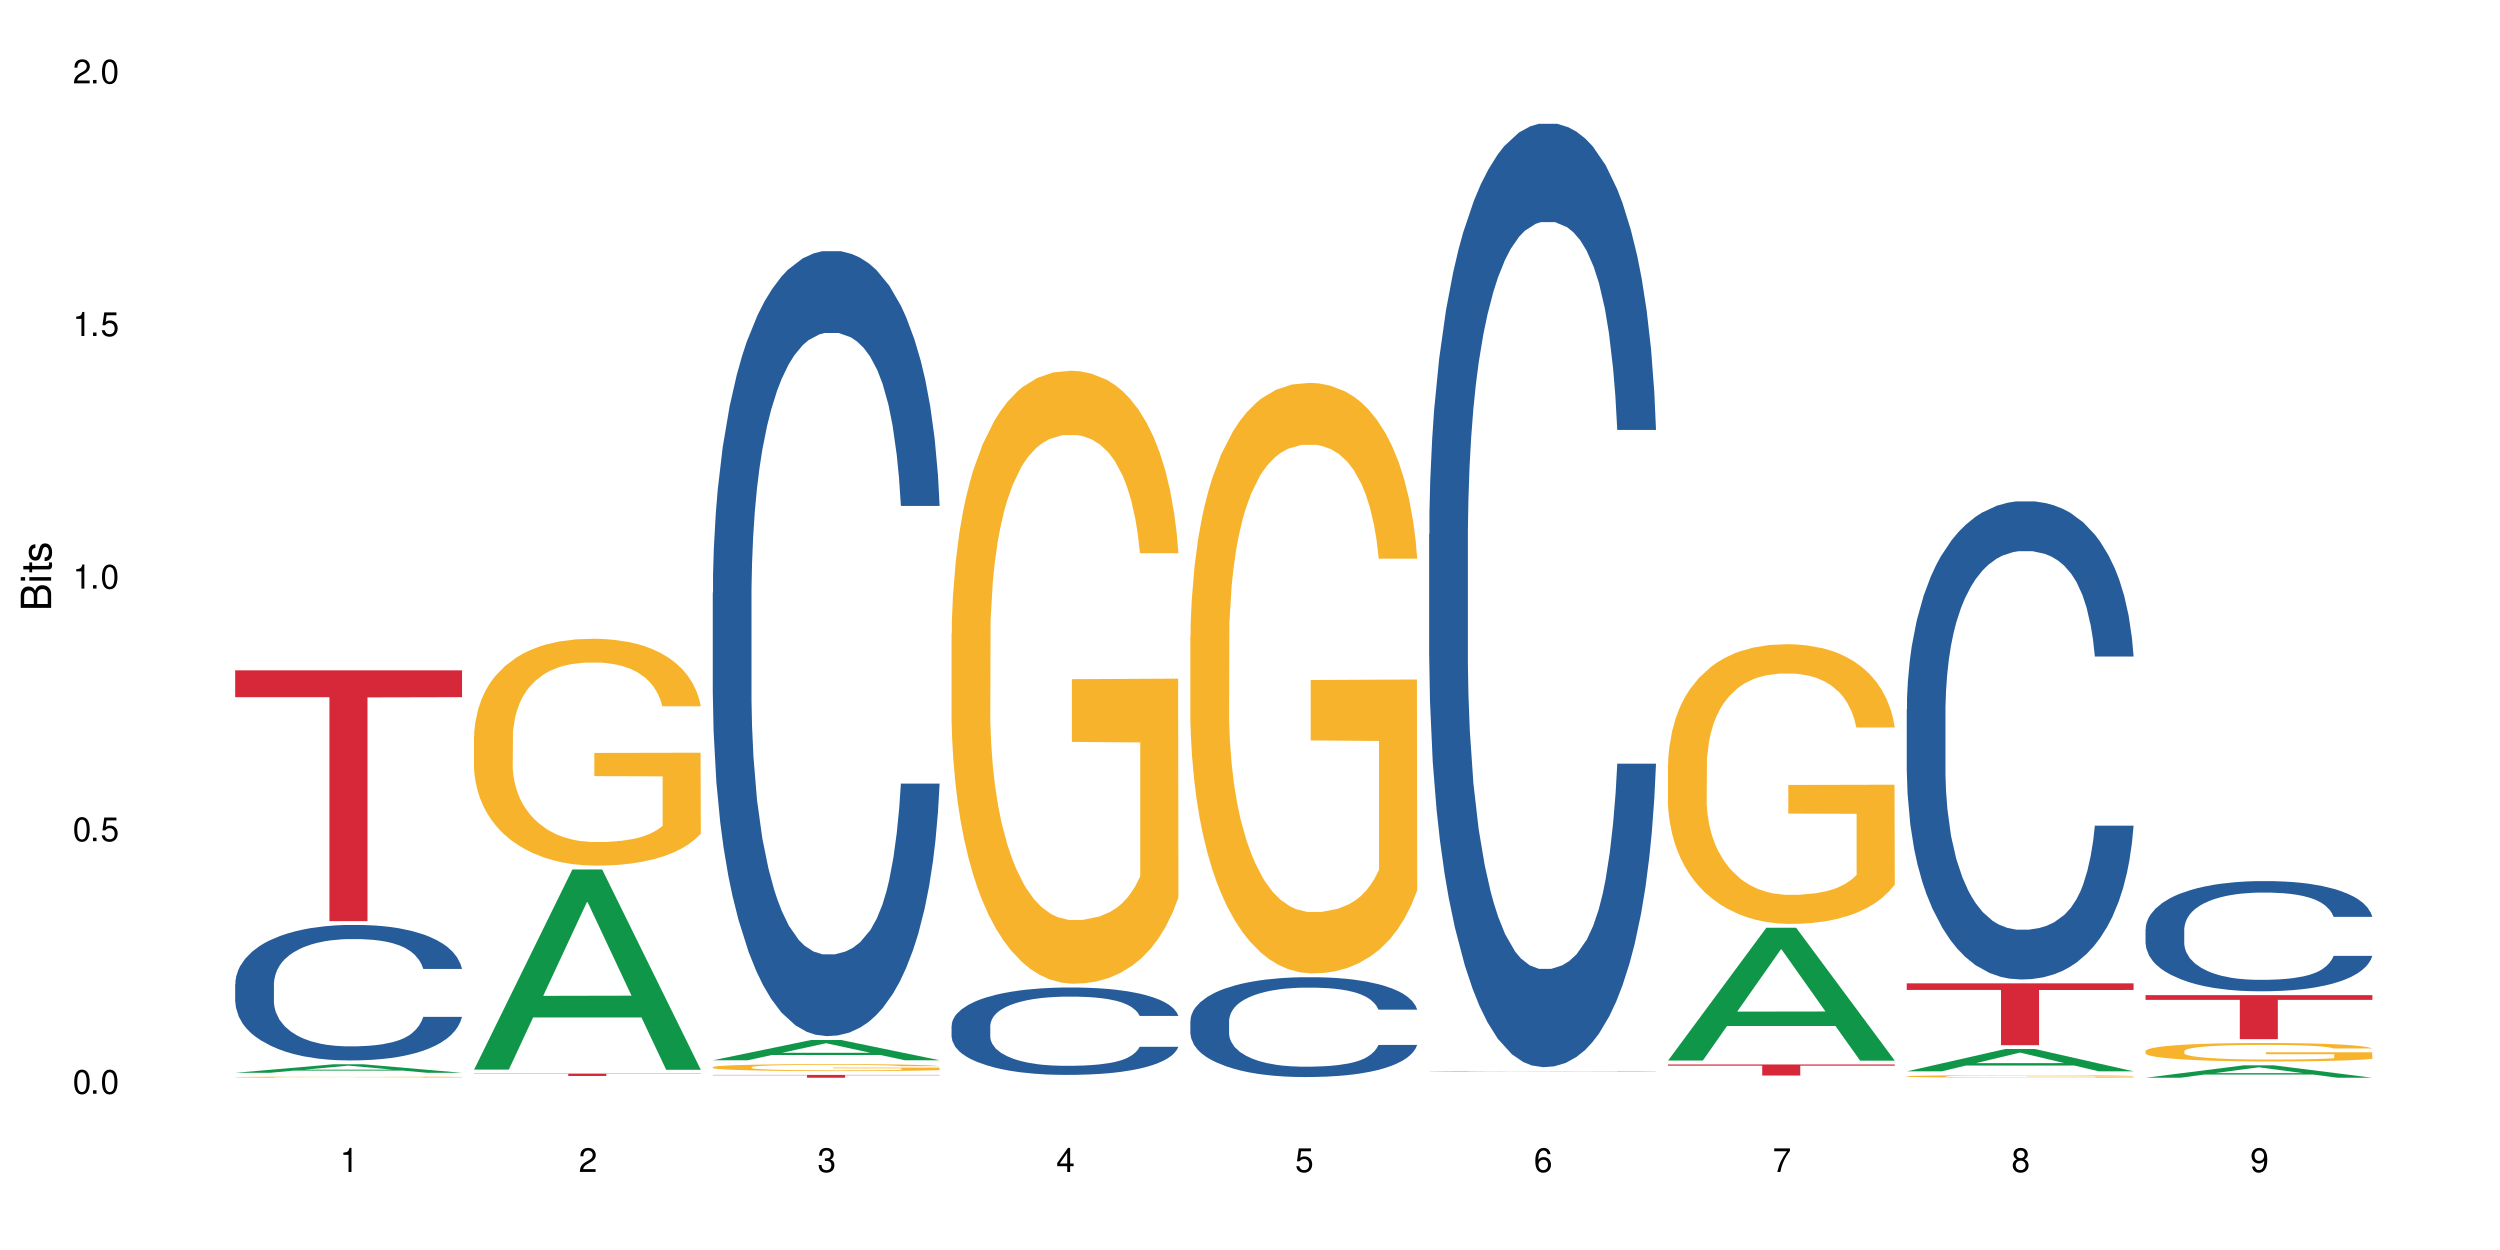
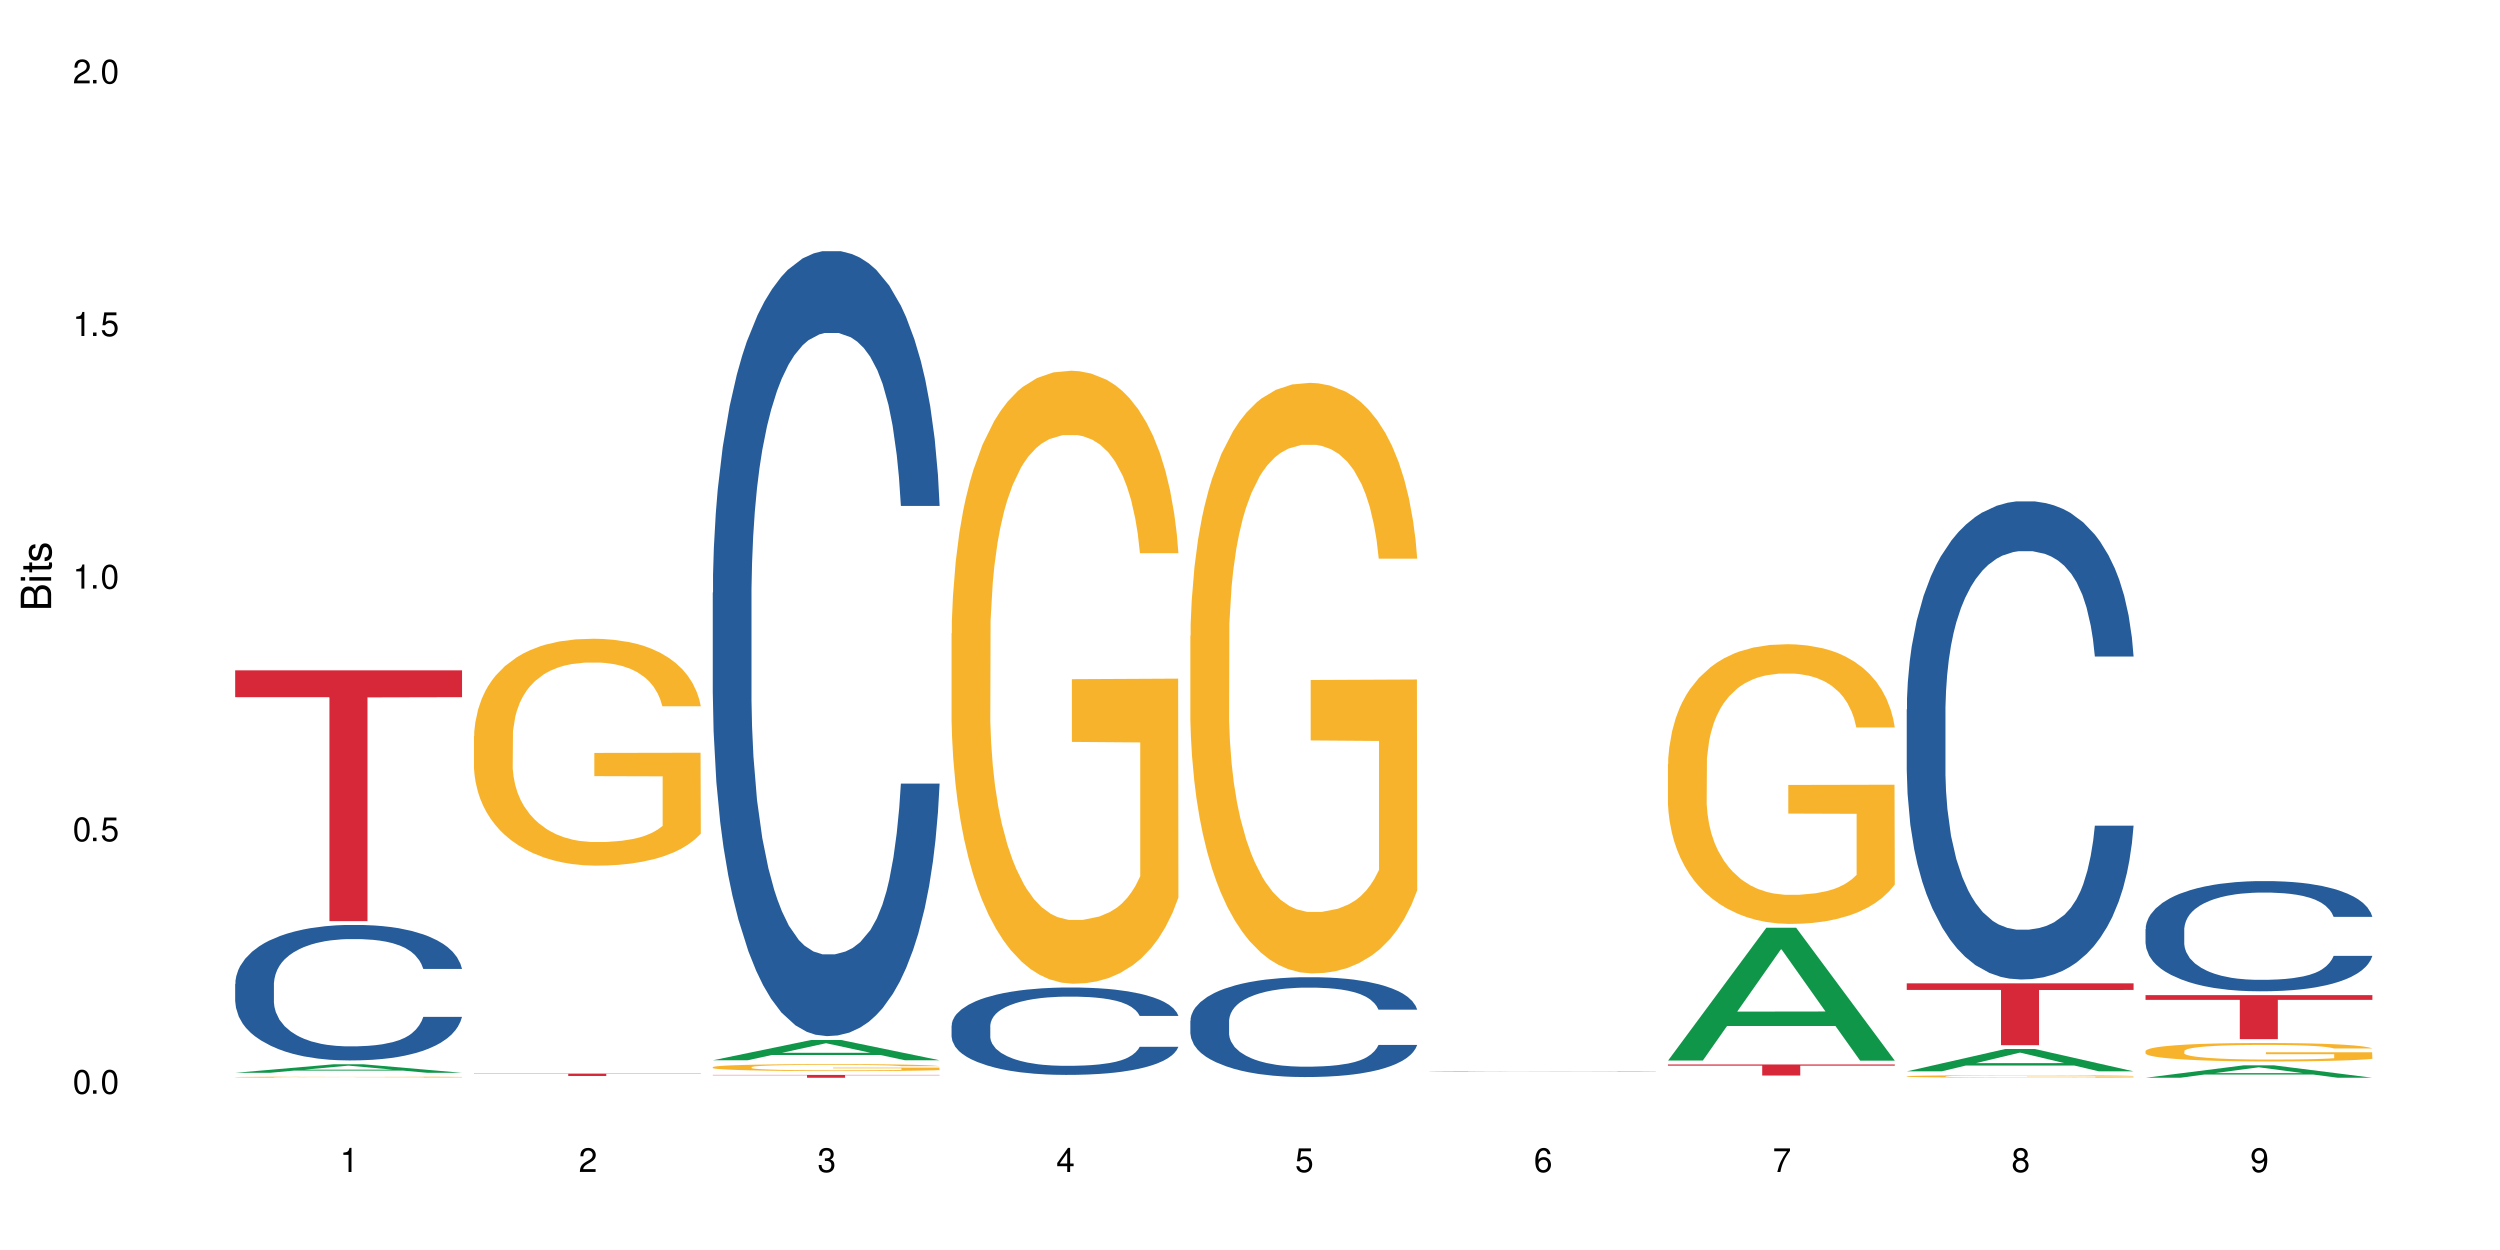
<svg xmlns="http://www.w3.org/2000/svg" xmlns:xlink="http://www.w3.org/1999/xlink" width="720" height="360" viewBox="0 0 720 360">
  <defs>
    <g>
      <g id="glyph-0-0">
</g>
      <g id="glyph-0-1">
        <path d="M 2.641 -6.938 C 2 -6.938 1.422 -6.656 1.078 -6.172 C 0.641 -5.562 0.406 -4.641 0.406 -3.359 C 0.406 -1.016 1.188 0.219 2.641 0.219 C 4.078 0.219 4.859 -1.016 4.859 -3.297 C 4.859 -4.641 4.656 -5.547 4.203 -6.172 C 3.844 -6.656 3.281 -6.938 2.641 -6.938 Z M 2.641 -6.188 C 3.547 -6.188 4 -5.25 4 -3.375 C 4 -1.406 3.562 -0.484 2.625 -0.484 C 1.734 -0.484 1.281 -1.438 1.281 -3.344 C 1.281 -5.25 1.734 -6.188 2.641 -6.188 Z M 2.641 -6.188 " />
      </g>
      <g id="glyph-0-2">
        <path d="M 1.828 -1 L 0.828 -1 L 0.828 0 L 1.828 0 Z M 1.828 -1 " />
      </g>
      <g id="glyph-0-3">
        <path d="M 4.562 -6.797 L 1.062 -6.797 L 0.547 -3.094 L 1.328 -3.094 C 1.719 -3.562 2.047 -3.734 2.578 -3.734 C 3.484 -3.734 4.062 -3.109 4.062 -2.094 C 4.062 -1.125 3.484 -0.531 2.578 -0.531 C 1.828 -0.531 1.375 -0.906 1.188 -1.672 L 0.328 -1.672 C 0.453 -1.109 0.547 -0.844 0.75 -0.594 C 1.125 -0.078 1.828 0.219 2.594 0.219 C 3.969 0.219 4.922 -0.781 4.922 -2.219 C 4.922 -3.562 4.031 -4.484 2.719 -4.484 C 2.25 -4.484 1.859 -4.359 1.469 -4.062 L 1.734 -5.969 L 4.562 -5.969 Z M 4.562 -6.797 " />
      </g>
      <g id="glyph-0-4">
        <path d="M 2.484 -4.938 L 2.484 0 L 3.328 0 L 3.328 -6.938 L 2.766 -6.938 C 2.469 -5.875 2.281 -5.734 0.984 -5.562 L 0.984 -4.938 Z M 2.484 -4.938 " />
      </g>
      <g id="glyph-0-5">
        <path d="M 4.859 -0.828 L 1.281 -0.828 C 1.359 -1.406 1.672 -1.781 2.5 -2.281 L 3.469 -2.828 C 4.406 -3.344 4.906 -4.062 4.906 -4.906 C 4.906 -5.484 4.672 -6.031 4.266 -6.406 C 3.859 -6.766 3.375 -6.938 2.719 -6.938 C 1.859 -6.938 1.219 -6.625 0.844 -6.031 C 0.609 -5.672 0.5 -5.234 0.484 -4.531 L 1.328 -4.531 C 1.359 -5.016 1.406 -5.281 1.531 -5.516 C 1.75 -5.938 2.188 -6.203 2.703 -6.203 C 3.469 -6.203 4.031 -5.641 4.031 -4.891 C 4.031 -4.344 3.719 -3.859 3.125 -3.516 L 2.234 -3 C 0.812 -2.172 0.406 -1.531 0.328 -0.016 L 4.859 -0.016 Z M 4.859 -0.828 " />
      </g>
      <g id="glyph-0-6">
        <path d="M 2.125 -3.188 L 2.578 -3.188 C 3.5 -3.188 3.984 -2.766 3.984 -1.922 C 3.984 -1.062 3.469 -0.531 2.594 -0.531 C 1.656 -0.531 1.203 -1 1.156 -2.016 L 0.312 -2.016 C 0.344 -1.453 0.438 -1.094 0.609 -0.781 C 0.953 -0.109 1.625 0.219 2.547 0.219 C 3.953 0.219 4.859 -0.625 4.859 -1.938 C 4.859 -2.828 4.516 -3.297 3.703 -3.594 C 4.344 -3.844 4.656 -4.328 4.656 -5.031 C 4.656 -6.219 3.875 -6.938 2.578 -6.938 C 1.203 -6.938 0.484 -6.172 0.453 -4.703 L 1.297 -4.703 C 1.312 -5.125 1.344 -5.359 1.453 -5.578 C 1.641 -5.969 2.062 -6.203 2.594 -6.203 C 3.344 -6.203 3.797 -5.75 3.797 -5 C 3.797 -4.516 3.609 -4.219 3.25 -4.047 C 3.016 -3.953 2.703 -3.922 2.125 -3.906 Z M 2.125 -3.188 " />
      </g>
      <g id="glyph-0-7">
        <path d="M 3.141 -1.672 L 3.141 0 L 3.984 0 L 3.984 -1.672 L 4.984 -1.672 L 4.984 -2.438 L 3.984 -2.438 L 3.984 -6.938 L 3.359 -6.938 L 0.266 -2.578 L 0.266 -1.672 Z M 3.141 -2.438 L 1 -2.438 L 3.141 -5.5 Z M 3.141 -2.438 " />
      </g>
      <g id="glyph-0-8">
        <path d="M 4.781 -5.125 C 4.609 -6.266 3.891 -6.938 2.844 -6.938 C 2.094 -6.938 1.422 -6.578 1.031 -5.953 C 0.594 -5.266 0.406 -4.422 0.406 -3.172 C 0.406 -2 0.578 -1.25 0.984 -0.641 C 1.359 -0.078 1.953 0.219 2.703 0.219 C 3.984 0.219 4.922 -0.75 4.922 -2.094 C 4.922 -3.375 4.062 -4.281 2.844 -4.281 C 2.172 -4.281 1.641 -4.031 1.281 -3.516 C 1.281 -5.234 1.828 -6.188 2.797 -6.188 C 3.391 -6.188 3.797 -5.797 3.938 -5.125 Z M 2.734 -3.531 C 3.547 -3.531 4.062 -2.953 4.062 -2.031 C 4.062 -1.156 3.484 -0.531 2.703 -0.531 C 1.922 -0.531 1.328 -1.188 1.328 -2.078 C 1.328 -2.938 1.906 -3.531 2.734 -3.531 Z M 2.734 -3.531 " />
      </g>
      <g id="glyph-0-9">
        <path d="M 4.984 -6.797 L 0.438 -6.797 L 0.438 -5.969 L 4.109 -5.969 C 2.5 -3.656 1.828 -2.234 1.328 0 L 2.219 0 C 2.594 -2.172 3.453 -4.047 4.984 -6.094 Z M 4.984 -6.797 " />
      </g>
      <g id="glyph-0-10">
        <path d="M 3.75 -3.656 C 4.469 -4.094 4.688 -4.438 4.688 -5.078 C 4.688 -6.172 3.844 -6.938 2.641 -6.938 C 1.438 -6.938 0.594 -6.172 0.594 -5.094 C 0.594 -4.438 0.812 -4.094 1.516 -3.656 C 0.734 -3.266 0.359 -2.703 0.359 -1.922 C 0.359 -0.656 1.281 0.219 2.641 0.219 C 3.984 0.219 4.922 -0.656 4.922 -1.922 C 4.922 -2.703 4.531 -3.266 3.75 -3.656 Z M 2.641 -6.188 C 3.359 -6.188 3.812 -5.75 3.812 -5.062 C 3.812 -4.406 3.344 -3.984 2.641 -3.984 C 1.922 -3.984 1.453 -4.406 1.453 -5.078 C 1.453 -5.75 1.922 -6.188 2.641 -6.188 Z M 2.641 -3.266 C 3.484 -3.266 4.062 -2.719 4.062 -1.906 C 4.062 -1.078 3.484 -0.531 2.625 -0.531 C 1.797 -0.531 1.219 -1.094 1.219 -1.906 C 1.219 -2.719 1.781 -3.266 2.641 -3.266 Z M 2.641 -3.266 " />
      </g>
      <g id="glyph-0-11">
        <path d="M 0.516 -1.578 C 0.672 -0.453 1.406 0.219 2.438 0.219 C 3.188 0.219 3.859 -0.141 4.266 -0.766 C 4.688 -1.453 4.891 -2.297 4.891 -3.547 C 4.891 -4.719 4.703 -5.453 4.312 -6.078 C 3.938 -6.641 3.344 -6.938 2.594 -6.938 C 1.297 -6.938 0.359 -5.969 0.359 -4.625 C 0.359 -3.344 1.234 -2.453 2.453 -2.453 C 3.094 -2.453 3.578 -2.672 4.016 -3.203 C 4 -1.484 3.469 -0.531 2.5 -0.531 C 1.906 -0.531 1.484 -0.906 1.359 -1.578 Z M 2.578 -6.203 C 3.375 -6.203 3.969 -5.531 3.969 -4.641 C 3.969 -3.797 3.391 -3.188 2.547 -3.188 C 1.734 -3.188 1.234 -3.766 1.234 -4.688 C 1.234 -5.562 1.797 -6.203 2.578 -6.203 Z M 2.578 -6.203 " />
      </g>
      <g id="glyph-1-0">
</g>
      <g id="glyph-1-1">
        <path d="M 0 -0.953 L 0 -4.891 C 0 -5.719 -0.234 -6.344 -0.734 -6.797 C -1.188 -7.234 -1.812 -7.469 -2.5 -7.469 C -3.547 -7.469 -4.188 -7 -4.625 -5.875 C -4.984 -6.688 -5.625 -7.094 -6.531 -7.094 C -7.172 -7.094 -7.734 -6.859 -8.141 -6.391 C -8.562 -5.922 -8.75 -5.344 -8.75 -4.5 L -8.75 -0.953 Z M -4.984 -2.062 L -7.766 -2.062 L -7.766 -4.219 C -7.766 -4.844 -7.688 -5.203 -7.453 -5.5 C -7.219 -5.812 -6.859 -5.969 -6.375 -5.969 C -5.891 -5.969 -5.531 -5.812 -5.297 -5.5 C -5.062 -5.203 -4.984 -4.844 -4.984 -4.219 Z M -0.984 -2.062 L -4 -2.062 L -4 -4.781 C -4 -5.766 -3.438 -6.359 -2.484 -6.359 C -1.547 -6.359 -0.984 -5.766 -0.984 -4.781 Z M -0.984 -2.062 " />
      </g>
      <g id="glyph-1-2">
        <path d="M -6.281 -1.797 L -6.281 -0.797 L 0 -0.797 L 0 -1.797 Z M -8.75 -1.797 L -8.75 -0.797 L -7.484 -0.797 L -7.484 -1.797 Z M -8.75 -1.797 " />
      </g>
      <g id="glyph-1-3">
        <path d="M -6.281 -3.047 L -6.281 -2.016 L -8.016 -2.016 L -8.016 -1.016 L -6.281 -1.016 L -6.281 -0.172 L -5.469 -0.172 L -5.469 -1.016 L -0.719 -1.016 C -0.078 -1.016 0.281 -1.453 0.281 -2.234 C 0.281 -2.5 0.25 -2.719 0.188 -3.047 L -0.641 -3.047 C -0.609 -2.906 -0.594 -2.766 -0.594 -2.562 C -0.594 -2.141 -0.719 -2.016 -1.156 -2.016 L -5.469 -2.016 L -5.469 -3.047 Z M -6.281 -3.047 " />
      </g>
      <g id="glyph-1-4">
        <path d="M -4.531 -5.25 C -5.766 -5.25 -6.469 -4.422 -6.469 -2.969 C -6.469 -1.516 -5.719 -0.562 -4.547 -0.562 C -3.562 -0.562 -3.094 -1.062 -2.734 -2.562 L -2.516 -3.484 C -2.344 -4.188 -2.094 -4.469 -1.641 -4.469 C -1.047 -4.469 -0.641 -3.875 -0.641 -3 C -0.641 -2.453 -0.797 -2 -1.062 -1.75 C -1.25 -1.594 -1.422 -1.531 -1.875 -1.469 L -1.875 -0.406 C -0.422 -0.453 0.281 -1.266 0.281 -2.922 C 0.281 -4.5 -0.5 -5.516 -1.719 -5.516 C -2.656 -5.516 -3.172 -4.984 -3.469 -3.734 L -3.703 -2.766 C -3.891 -1.953 -4.156 -1.609 -4.594 -1.609 C -5.188 -1.609 -5.547 -2.125 -5.547 -2.938 C -5.547 -3.75 -5.203 -4.172 -4.531 -4.203 Z M -4.531 -5.25 " />
      </g>
    </g>
  </defs>
-   <rect x="-72" y="-36" width="864" height="432" fill="rgb(100%, 100%, 100%)" fill-opacity="1" />
  <path fill-rule="nonzero" fill="rgb(6.275%, 58.824%, 28.235%)" fill-opacity="1" d="M 67.73 308.965 L 67.801 308.965 L 96.07 306.512 L 104.656 306.512 L 133.066 308.969 L 123.082 308.969 L 115.965 308.328 L 84.762 308.328 L 77.781 308.965 L 67.73 308.965 L 87.766 308.062 L 113.102 308.059 L 100.469 306.914 L 100.328 306.91 L 100.188 306.918 L 87.695 308.059 L 87.766 308.062 Z M 67.73 308.965 " />
  <path fill-rule="nonzero" fill="rgb(14.51%, 36.078%, 60%)" fill-opacity="1" d="M 67.73 283.371 L 67.812 283.336 L 67.812 282.48 L 68.051 281.125 L 68.605 279.414 L 69.164 278.234 L 70.598 276.133 L 72.59 274.098 L 74.664 272.531 L 76.176 271.602 L 77.531 270.891 L 80.637 269.57 L 82.629 268.895 L 84.781 268.285 L 87.41 267.68 L 89.324 267.324 L 93.625 266.754 L 96.812 266.504 L 99.281 266.398 L 104.621 266.398 L 107.809 266.539 L 110.117 266.719 L 112.668 267.004 L 114.82 267.324 L 118.562 268.109 L 121.91 269.105 L 123.426 269.676 L 125.816 270.781 L 127.648 271.852 L 128.922 272.781 L 130.355 274.098 L 131.629 275.703 L 132.586 277.523 L 133.066 279.055 L 121.91 279.055 L 121.352 277.629 L 120.715 276.523 L 119.52 275.062 L 118.324 274.027 L 116.652 272.992 L 115.137 272.316 L 113.066 271.637 L 111.234 271.211 L 109.32 270.891 L 107.488 270.676 L 103.984 270.461 L 99.922 270.461 L 98.406 270.531 L 95.297 270.82 L 93.625 271.066 L 91.234 271.566 L 89.562 272.031 L 87.57 272.742 L 86.215 273.352 L 84.543 274.277 L 83.348 275.098 L 81.992 276.273 L 81.195 277.164 L 80.48 278.164 L 79.84 279.34 L 79.363 280.59 L 79.043 281.91 L 78.887 283.191 L 78.887 288.719 L 79.043 290.004 L 79.441 291.5 L 80.48 293.676 L 81.992 295.566 L 83.746 297.062 L 85.418 298.133 L 86.375 298.633 L 87.648 299.203 L 89.641 299.918 L 92.512 300.629 L 94.184 300.914 L 96.734 301.199 L 99.363 301.344 L 102.867 301.344 L 105.977 301.199 L 108.047 301.023 L 110.199 300.738 L 113.145 300.129 L 114.98 299.559 L 116.57 298.883 L 117.766 298.203 L 118.562 297.633 L 119.758 296.527 L 120.715 295.316 L 121.434 294.07 L 121.91 292.855 L 133.066 292.855 L 132.586 294.281 L 131.871 295.672 L 131.152 296.707 L 130.039 297.957 L 128.762 299.062 L 126.93 300.309 L 125.418 301.129 L 123.426 302.02 L 121.59 302.699 L 119.602 303.305 L 116.652 304.016 L 114.738 304.375 L 112.668 304.695 L 110.199 304.98 L 107.09 305.23 L 103.746 305.371 L 100.637 305.41 L 97.289 305.336 L 94.82 305.195 L 91.555 304.875 L 87.492 304.23 L 84.543 303.555 L 82.23 302.875 L 80.238 302.164 L 78.008 301.199 L 75.141 299.633 L 73.387 298.418 L 72.191 297.422 L 70.84 296.031 L 69.883 294.781 L 68.766 292.785 L 67.969 290.254 L 67.73 288.293 Z M 67.73 283.371 " />
  <path fill-rule="nonzero" fill="rgb(96.863%, 70.196%, 16.863%)" fill-opacity="1" d="M 67.73 310.211 L 67.812 310.211 L 67.812 310.203 L 68.129 310.191 L 68.926 310.172 L 69.961 310.156 L 71.078 310.145 L 71.793 310.141 L 72.988 310.129 L 74.023 310.125 L 76.656 310.109 L 80 310.098 L 81.832 310.094 L 83.906 310.09 L 86.852 310.082 L 88.207 310.082 L 92.352 310.074 L 97.051 310.074 L 102.23 310.07 L 104.621 310.074 L 107.887 310.074 L 112.348 310.078 L 114.898 310.078 L 116.891 310.082 L 118.961 310.086 L 121.512 310.094 L 123.902 310.098 L 125.816 310.105 L 127.727 310.113 L 129.32 310.125 L 130.676 310.137 L 131.871 310.148 L 132.586 310.156 L 133.066 310.168 L 121.988 310.168 L 121.352 310.156 L 120.637 310.148 L 118.246 310.133 L 117.051 310.129 L 114.82 310.121 L 112.906 310.113 L 110.516 310.109 L 108.207 310.109 L 105.578 310.105 L 99.762 310.105 L 95.938 310.109 L 93.707 310.109 L 92.113 310.113 L 89.879 310.117 L 88.527 310.121 L 87.73 310.121 L 83.746 310.141 L 82.871 310.145 L 81.754 310.156 L 80.957 310.164 L 80.082 310.176 L 79.602 310.184 L 78.965 310.203 L 78.887 310.254 L 79.125 310.266 L 79.602 310.277 L 80.238 310.289 L 81.195 310.301 L 82.152 310.309 L 83.824 310.32 L 85.258 310.328 L 86.375 310.332 L 88.527 310.34 L 89.402 310.344 L 91.473 310.348 L 93.625 310.352 L 96.254 310.355 L 98.246 310.359 L 110.277 310.359 L 113.305 310.355 L 115.379 310.352 L 116.73 310.352 L 118.406 310.348 L 119.602 310.344 L 120.715 310.34 L 122.07 310.336 L 122.07 310.266 L 102.391 310.266 L 102.391 310.234 L 132.984 310.234 L 133.066 310.348 L 131.391 310.355 L 129.32 310.363 L 127.328 310.371 L 125.258 310.375 L 122.309 310.379 L 119.918 310.383 L 116.254 310.387 L 112.906 310.391 L 109.402 310.391 L 106.293 310.395 L 102.629 310.395 L 99.363 310.391 L 95.855 310.391 L 93.066 310.387 L 90.52 310.387 L 87.969 310.383 L 84.781 310.375 L 82.711 310.371 L 78.406 310.355 L 76.496 310.348 L 75.219 310.344 L 73.945 310.336 L 72.59 310.328 L 71.316 310.316 L 70.359 310.309 L 69.484 310.297 L 68.848 310.289 L 68.211 310.273 L 67.891 310.266 L 67.73 310.254 Z M 67.73 310.211 " />
  <path fill-rule="nonzero" fill="rgb(83.922%, 15.686%, 22.353%)" fill-opacity="1" d="M 67.73 193.051 L 133.066 193.051 L 133.066 200.785 L 105.836 200.852 L 105.836 265.293 L 94.879 265.293 L 94.879 200.918 L 94.723 200.785 L 67.73 200.785 Z M 67.73 193.051 " />
-   <path fill-rule="nonzero" fill="rgb(6.275%, 58.824%, 28.235%)" fill-opacity="1" d="M 136.504 308.039 L 136.574 307.984 L 164.844 250.41 L 173.43 250.41 L 201.836 308.094 L 191.855 308.094 L 184.738 293.035 L 153.535 293.035 L 146.555 308.039 L 136.504 308.039 L 156.535 286.809 L 181.875 286.754 L 169.242 259.836 L 169.102 259.781 L 168.961 259.941 L 156.469 286.754 L 156.535 286.809 Z M 136.504 308.039 " />
  <path fill-rule="nonzero" fill="rgb(96.863%, 70.196%, 16.863%)" fill-opacity="1" d="M 136.504 211.949 L 136.582 211.887 L 136.582 210.695 L 136.902 208.008 L 137.699 204.309 L 138.734 201.266 L 139.852 198.879 L 140.566 197.625 L 141.762 195.836 L 142.797 194.52 L 145.426 191.836 L 148.773 189.328 L 150.605 188.254 L 152.68 187.242 L 155.625 186.105 L 156.98 185.688 L 161.125 184.734 L 165.824 184.137 L 171.004 183.957 L 173.395 184.016 L 176.66 184.258 L 181.121 184.914 L 183.672 185.508 L 185.664 186.105 L 187.734 186.883 L 190.285 188.074 L 192.676 189.508 L 194.586 190.941 L 196.5 192.73 L 198.094 194.641 L 199.449 196.73 L 200.645 199.234 L 201.359 201.324 L 201.836 203.414 L 190.762 203.414 L 190.125 201.324 L 189.41 199.715 L 188.215 197.742 L 187.02 196.312 L 185.824 195.176 L 183.594 193.625 L 181.68 192.672 L 179.289 191.836 L 176.98 191.297 L 174.348 190.941 L 172.758 190.82 L 168.535 190.82 L 164.707 191.238 L 162.477 191.715 L 160.883 192.195 L 158.652 193.09 L 157.301 193.805 L 156.504 194.281 L 154.113 196.133 L 152.52 197.805 L 151.641 198.938 L 150.527 200.727 L 149.73 202.34 L 148.852 204.727 L 148.375 206.516 L 147.738 210.574 L 147.66 221.316 L 147.898 223.586 L 148.375 226.031 L 149.012 228.18 L 149.969 230.449 L 150.926 232.18 L 152.598 234.508 L 154.031 236.059 L 155.148 237.074 L 157.301 238.684 L 158.176 239.223 L 160.246 240.297 L 162.398 241.133 L 165.027 241.848 L 167.02 242.207 L 170.207 242.504 L 174.27 242.504 L 179.051 242.145 L 182.078 241.668 L 184.148 241.191 L 185.504 240.773 L 187.176 240.117 L 188.371 239.52 L 189.488 238.863 L 190.844 237.848 L 190.844 223.586 L 171.164 223.527 L 171.164 216.84 L 201.758 216.781 L 201.836 240.117 L 200.164 241.727 L 198.094 243.281 L 196.102 244.473 L 194.031 245.488 L 191.082 246.621 L 188.691 247.34 L 185.027 248.172 L 181.68 248.711 L 178.176 249.07 L 175.066 249.246 L 171.402 249.309 L 168.137 249.188 L 164.629 248.828 L 161.84 248.352 L 159.289 247.754 L 156.742 246.98 L 153.555 245.727 L 151.484 244.711 L 149.332 243.457 L 147.18 241.965 L 145.27 240.355 L 143.992 239.102 L 142.719 237.668 L 141.363 235.879 L 140.09 233.852 L 139.133 232 L 138.258 229.91 L 137.617 227.941 L 136.98 225.258 L 136.664 223.109 L 136.504 221.258 Z M 136.504 211.949 " />
  <path fill-rule="nonzero" fill="rgb(83.922%, 15.686%, 22.353%)" fill-opacity="1" d="M 136.504 309.195 L 201.836 309.195 L 201.836 309.27 L 174.609 309.27 L 174.609 309.883 L 163.652 309.883 L 163.652 309.27 L 136.504 309.27 Z M 136.504 309.195 " />
  <path fill-rule="nonzero" fill="rgb(6.275%, 58.824%, 28.235%)" fill-opacity="1" d="M 205.277 305.355 L 205.348 305.352 L 233.617 299.516 L 242.203 299.516 L 270.609 305.359 L 260.629 305.359 L 253.508 303.836 L 222.309 303.836 L 215.328 305.355 L 205.277 305.355 L 225.309 303.203 L 250.648 303.199 L 238.012 300.469 L 237.875 300.465 L 237.734 300.48 L 225.238 303.199 L 225.309 303.203 Z M 205.277 305.355 " />
  <path fill-rule="nonzero" fill="rgb(14.51%, 36.078%, 60%)" fill-opacity="1" d="M 205.277 170.707 L 205.355 170.5 L 205.355 165.539 L 205.594 157.688 L 206.152 147.77 L 206.711 140.949 L 208.145 128.758 L 210.137 116.977 L 212.207 107.887 L 213.723 102.512 L 215.078 98.379 L 218.184 90.734 L 220.176 86.809 L 222.328 83.297 L 224.957 79.781 L 226.867 77.715 L 231.172 74.41 L 234.359 72.965 L 236.828 72.344 L 242.168 72.344 L 245.352 73.168 L 247.664 74.203 L 250.215 75.855 L 252.363 77.715 L 256.109 82.262 L 259.457 88.047 L 260.969 91.355 L 263.359 97.762 L 265.191 103.961 L 266.469 109.332 L 267.902 116.977 L 269.176 126.277 L 270.133 136.816 L 270.609 145.703 L 259.457 145.703 L 258.898 137.438 L 258.262 131.031 L 257.066 122.559 L 255.871 116.566 L 254.195 110.57 L 252.684 106.645 L 250.613 102.719 L 248.777 100.238 L 246.867 98.379 L 245.035 97.141 L 241.527 95.902 L 237.465 95.902 L 235.953 96.312 L 232.844 97.969 L 231.172 99.414 L 228.781 102.305 L 227.109 104.992 L 225.117 109.125 L 223.762 112.637 L 222.09 118.012 L 220.895 122.766 L 219.539 129.582 L 218.742 134.75 L 218.023 140.535 L 217.387 147.355 L 216.91 154.586 L 216.59 162.234 L 216.43 169.672 L 216.43 201.703 L 216.59 209.141 L 216.988 217.82 L 218.023 230.426 L 219.539 241.379 L 221.293 250.059 L 222.965 256.258 L 223.922 259.148 L 225.195 262.457 L 227.188 266.59 L 230.055 270.723 L 231.73 272.375 L 234.277 274.027 L 236.906 274.855 L 240.414 274.855 L 243.52 274.027 L 245.594 272.992 L 247.742 271.34 L 250.691 267.828 L 252.523 264.523 L 254.117 260.594 L 255.312 256.668 L 256.109 253.363 L 257.305 246.957 L 258.262 239.93 L 258.977 232.699 L 259.457 225.672 L 270.609 225.672 L 270.133 233.938 L 269.414 241.996 L 268.699 247.992 L 267.582 255.223 L 266.309 261.629 L 264.477 268.859 L 262.961 273.613 L 260.969 278.781 L 259.137 282.707 L 257.145 286.219 L 254.195 290.352 L 252.285 292.418 L 250.215 294.277 L 247.742 295.93 L 244.637 297.379 L 241.289 298.203 L 238.184 298.41 L 234.836 297.996 L 232.367 297.172 L 229.098 295.312 L 225.035 291.594 L 222.09 287.664 L 219.777 283.738 L 217.785 279.605 L 215.555 274.027 L 212.688 264.934 L 210.934 257.91 L 209.738 252.125 L 208.383 244.062 L 207.426 236.832 L 206.312 225.258 L 205.516 210.586 L 205.277 199.223 Z M 205.277 170.707 " />
  <path fill-rule="nonzero" fill="rgb(96.863%, 70.196%, 16.863%)" fill-opacity="1" d="M 205.277 307.324 L 205.355 307.324 L 205.355 307.289 L 205.676 307.203 L 206.473 307.09 L 207.508 306.996 L 208.621 306.922 L 209.34 306.887 L 210.535 306.828 L 211.57 306.789 L 214.199 306.707 L 217.547 306.629 L 219.379 306.598 L 221.449 306.566 L 224.398 306.531 L 225.754 306.516 L 229.895 306.488 L 234.598 306.469 L 239.777 306.465 L 242.168 306.465 L 245.434 306.473 L 249.895 306.492 L 252.445 306.512 L 254.438 306.531 L 256.508 306.555 L 259.059 306.59 L 261.449 306.637 L 263.359 306.68 L 265.273 306.734 L 266.867 306.793 L 268.219 306.855 L 269.414 306.934 L 270.133 307 L 270.609 307.062 L 259.535 307.062 L 258.898 307 L 258.18 306.949 L 256.984 306.887 L 255.789 306.844 L 254.594 306.809 L 252.363 306.762 L 250.453 306.73 L 248.062 306.707 L 245.75 306.691 L 243.121 306.68 L 241.527 306.676 L 237.305 306.676 L 233.48 306.688 L 231.25 306.703 L 229.656 306.719 L 227.426 306.746 L 226.07 306.766 L 225.273 306.781 L 222.883 306.84 L 221.293 306.891 L 220.414 306.926 L 219.301 306.98 L 218.504 307.031 L 217.625 307.102 L 217.148 307.16 L 216.512 307.285 L 216.43 307.613 L 216.672 307.684 L 217.148 307.758 L 217.785 307.824 L 218.742 307.895 L 219.699 307.949 L 221.371 308.02 L 222.805 308.066 L 223.922 308.098 L 226.07 308.148 L 226.949 308.164 L 229.02 308.199 L 231.172 308.223 L 233.801 308.246 L 235.793 308.258 L 238.98 308.266 L 243.043 308.266 L 247.824 308.254 L 250.852 308.242 L 252.922 308.227 L 254.277 308.215 L 255.949 308.191 L 257.145 308.176 L 258.262 308.156 L 259.613 308.125 L 259.613 307.684 L 239.934 307.684 L 239.934 307.477 L 270.531 307.473 L 270.609 308.191 L 268.938 308.242 L 266.867 308.289 L 264.875 308.328 L 262.801 308.359 L 259.855 308.395 L 257.465 308.414 L 253.801 308.441 L 250.453 308.457 L 246.945 308.469 L 243.84 308.473 L 240.176 308.477 L 236.906 308.473 L 233.402 308.461 L 230.613 308.445 L 228.062 308.43 L 225.516 308.402 L 222.328 308.367 L 220.254 308.336 L 218.105 308.297 L 215.953 308.25 L 214.039 308.199 L 212.766 308.16 L 211.492 308.117 L 210.137 308.062 L 208.863 308 L 207.906 307.941 L 207.027 307.879 L 206.391 307.816 L 205.754 307.734 L 205.438 307.668 L 205.277 307.613 Z M 205.277 307.324 " />
  <path fill-rule="nonzero" fill="rgb(83.922%, 15.686%, 22.353%)" fill-opacity="1" d="M 205.277 309.578 L 270.609 309.578 L 270.609 309.668 L 243.383 309.668 L 243.383 310.395 L 232.426 310.395 L 232.426 309.668 L 205.277 309.668 Z M 205.277 309.578 " />
  <path fill-rule="nonzero" fill="rgb(14.51%, 36.078%, 60%)" fill-opacity="1" d="M 274.051 295.363 L 274.129 295.34 L 274.129 294.789 L 274.367 293.914 L 274.926 292.809 L 275.484 292.051 L 276.918 290.695 L 278.91 289.383 L 280.98 288.371 L 282.496 287.773 L 283.848 287.316 L 286.957 286.465 L 288.949 286.027 L 291.102 285.637 L 293.73 285.246 L 295.641 285.016 L 299.945 284.648 L 303.129 284.488 L 305.602 284.418 L 310.938 284.418 L 314.125 284.512 L 316.438 284.625 L 318.984 284.809 L 321.137 285.016 L 324.883 285.523 L 328.23 286.164 L 329.742 286.535 L 332.133 287.246 L 333.965 287.938 L 335.238 288.535 L 336.676 289.383 L 337.949 290.418 L 338.906 291.59 L 339.383 292.582 L 328.23 292.582 L 327.672 291.66 L 327.035 290.949 L 325.84 290.004 L 324.645 289.34 L 322.969 288.672 L 321.457 288.234 L 319.383 287.797 L 317.551 287.523 L 315.641 287.316 L 313.809 287.176 L 310.301 287.039 L 306.238 287.039 L 304.723 287.086 L 301.617 287.27 L 299.945 287.43 L 297.555 287.75 L 295.879 288.051 L 293.887 288.512 L 292.535 288.902 L 290.859 289.5 L 289.664 290.027 L 288.312 290.785 L 287.516 291.363 L 286.797 292.004 L 286.16 292.766 L 285.684 293.57 L 285.363 294.418 L 285.203 295.246 L 285.203 298.812 L 285.363 299.641 L 285.762 300.605 L 286.797 302.008 L 288.312 303.227 L 290.062 304.191 L 291.738 304.883 L 292.691 305.203 L 293.969 305.57 L 295.961 306.031 L 298.828 306.492 L 300.5 306.676 L 303.051 306.859 L 305.68 306.949 L 309.188 306.949 L 312.293 306.859 L 314.363 306.746 L 316.516 306.559 L 319.465 306.168 L 321.297 305.801 L 322.891 305.363 L 324.086 304.93 L 324.883 304.559 L 326.078 303.848 L 327.035 303.066 L 327.75 302.262 L 328.23 301.48 L 339.383 301.48 L 338.906 302.398 L 338.188 303.297 L 337.473 303.961 L 336.355 304.766 L 335.082 305.48 L 333.25 306.285 L 331.734 306.812 L 329.742 307.387 L 327.91 307.824 L 325.918 308.215 L 322.969 308.676 L 321.059 308.906 L 318.984 309.113 L 316.516 309.297 L 313.41 309.457 L 310.062 309.551 L 306.957 309.574 L 303.609 309.527 L 301.141 309.434 L 297.871 309.227 L 293.809 308.812 L 290.859 308.375 L 288.551 307.941 L 286.559 307.48 L 284.328 306.859 L 281.457 305.848 L 279.707 305.066 L 278.512 304.422 L 277.156 303.523 L 276.199 302.719 L 275.086 301.434 L 274.289 299.801 L 274.051 298.535 Z M 274.051 295.363 " />
  <path fill-rule="nonzero" fill="rgb(96.863%, 70.196%, 16.863%)" fill-opacity="1" d="M 274.051 182.383 L 274.129 182.223 L 274.129 179 L 274.449 171.742 L 275.246 161.746 L 276.281 153.523 L 277.395 147.074 L 278.113 143.688 L 279.309 138.852 L 280.344 135.305 L 282.973 128.051 L 286.32 121.277 L 288.152 118.375 L 290.223 115.633 L 293.172 112.57 L 294.527 111.441 L 298.668 108.863 L 303.371 107.25 L 308.547 106.766 L 310.938 106.93 L 314.207 107.574 L 318.668 109.348 L 321.219 110.957 L 323.207 112.57 L 325.281 114.668 L 327.832 117.891 L 330.219 121.762 L 332.133 125.629 L 334.043 130.469 L 335.637 135.629 L 336.992 141.27 L 338.188 148.043 L 338.906 153.684 L 339.383 159.328 L 328.309 159.328 L 327.672 153.684 L 326.953 149.332 L 325.758 144.012 L 324.562 140.141 L 323.367 137.078 L 321.137 132.887 L 319.227 130.305 L 316.836 128.051 L 314.523 126.598 L 311.895 125.629 L 310.301 125.309 L 306.078 125.309 L 302.254 126.438 L 300.023 127.727 L 298.43 129.016 L 296.199 131.434 L 294.844 133.371 L 294.047 134.66 L 291.656 139.656 L 290.062 144.172 L 289.188 147.234 L 288.07 152.074 L 287.273 156.426 L 286.398 162.875 L 285.922 167.711 L 285.285 178.676 L 285.203 207.695 L 285.441 213.824 L 285.922 220.434 L 286.559 226.238 L 287.516 232.367 L 288.469 237.043 L 290.145 243.328 L 291.578 247.52 L 292.691 250.262 L 294.844 254.617 L 295.723 256.066 L 297.793 258.969 L 299.945 261.227 L 302.574 263.16 L 304.566 264.129 L 307.75 264.934 L 311.816 264.934 L 316.598 263.965 L 319.625 262.676 L 321.695 261.387 L 323.051 260.258 L 324.723 258.484 L 325.918 256.871 L 327.035 255.098 L 328.387 252.359 L 328.387 213.824 L 308.707 213.664 L 308.707 195.605 L 339.305 195.445 L 339.383 258.484 L 337.711 262.84 L 335.637 267.031 L 333.645 270.254 L 331.574 272.996 L 328.625 276.059 L 326.238 277.992 L 322.57 280.25 L 319.227 281.703 L 315.719 282.668 L 312.613 283.152 L 308.945 283.316 L 305.68 282.992 L 302.176 282.023 L 299.387 280.734 L 296.836 279.121 L 294.285 277.027 L 291.102 273.641 L 289.027 270.898 L 286.875 267.516 L 284.727 263.484 L 282.812 259.129 L 281.539 255.742 L 280.266 251.875 L 278.91 247.039 L 277.633 241.555 L 276.68 236.559 L 275.801 230.914 L 275.164 225.594 L 274.527 218.34 L 274.207 212.535 L 274.051 207.535 Z M 274.051 182.383 " />
  <path fill-rule="nonzero" fill="rgb(14.51%, 36.078%, 60%)" fill-opacity="1" d="M 342.82 293.957 L 342.902 293.93 L 342.902 293.301 L 343.141 292.301 L 343.699 291.039 L 344.258 290.172 L 345.691 288.625 L 347.684 287.125 L 349.754 285.969 L 351.266 285.285 L 352.621 284.762 L 355.73 283.789 L 357.723 283.289 L 359.871 282.844 L 362.5 282.398 L 364.414 282.133 L 368.715 281.715 L 371.902 281.531 L 374.375 281.453 L 379.711 281.453 L 382.898 281.555 L 385.211 281.688 L 387.758 281.898 L 389.91 282.133 L 393.656 282.711 L 397 283.449 L 398.516 283.867 L 400.906 284.684 L 402.738 285.469 L 404.012 286.152 L 405.445 287.125 L 406.723 288.309 L 407.68 289.648 L 408.156 290.777 L 397 290.777 L 396.445 289.727 L 395.805 288.914 L 394.609 287.836 L 393.414 287.074 L 391.742 286.312 L 390.23 285.812 L 388.156 285.312 L 386.324 284.996 L 384.414 284.762 L 382.578 284.605 L 379.074 284.445 L 375.012 284.445 L 373.496 284.5 L 370.391 284.707 L 368.715 284.895 L 366.324 285.262 L 364.652 285.602 L 362.66 286.129 L 361.305 286.574 L 359.633 287.258 L 358.438 287.859 L 357.082 288.727 L 356.285 289.387 L 355.57 290.121 L 354.934 290.988 L 354.453 291.906 L 354.137 292.879 L 353.977 293.824 L 353.977 297.898 L 354.137 298.844 L 354.535 299.945 L 355.57 301.547 L 357.082 302.941 L 358.836 304.043 L 360.508 304.832 L 361.465 305.199 L 362.742 305.621 L 364.734 306.145 L 367.602 306.672 L 369.273 306.883 L 371.824 307.09 L 374.453 307.195 L 377.957 307.195 L 381.066 307.09 L 383.137 306.961 L 385.289 306.75 L 388.238 306.305 L 390.07 305.883 L 391.664 305.383 L 392.859 304.883 L 393.656 304.465 L 394.852 303.648 L 395.805 302.758 L 396.523 301.836 L 397 300.945 L 408.156 300.945 L 407.68 301.996 L 406.961 303.02 L 406.242 303.781 L 405.129 304.699 L 403.852 305.516 L 402.02 306.434 L 400.508 307.039 L 398.516 307.695 L 396.684 308.195 L 394.691 308.641 L 391.742 309.168 L 389.832 309.43 L 387.758 309.664 L 385.289 309.875 L 382.18 310.059 L 378.836 310.164 L 375.727 310.191 L 372.383 310.141 L 369.91 310.035 L 366.645 309.797 L 362.582 309.324 L 359.633 308.824 L 357.324 308.324 L 355.332 307.801 L 353.102 307.09 L 350.23 305.934 L 348.48 305.043 L 347.285 304.309 L 345.93 303.281 L 344.973 302.363 L 343.859 300.891 L 343.062 299.027 L 342.82 297.582 Z M 342.82 293.957 " />
  <path fill-rule="nonzero" fill="rgb(96.863%, 70.196%, 16.863%)" fill-opacity="1" d="M 342.82 183.109 L 342.902 182.953 L 342.902 179.844 L 343.219 172.855 L 344.016 163.223 L 345.051 155.301 L 346.168 149.09 L 346.887 145.828 L 348.082 141.168 L 349.117 137.75 L 351.746 130.758 L 355.094 124.234 L 356.926 121.438 L 358.996 118.797 L 361.945 115.848 L 363.297 114.758 L 367.441 112.273 L 372.141 110.723 L 377.32 110.254 L 379.711 110.41 L 382.977 111.031 L 387.441 112.742 L 389.988 114.293 L 391.98 115.848 L 394.055 117.867 L 396.602 120.973 L 398.992 124.703 L 400.906 128.43 L 402.816 133.09 L 404.41 138.059 L 405.766 143.496 L 406.961 150.02 L 407.68 155.457 L 408.156 160.895 L 397.082 160.895 L 396.445 155.457 L 395.727 151.266 L 394.531 146.137 L 393.336 142.41 L 392.141 139.457 L 389.91 135.418 L 387.996 132.934 L 385.609 130.758 L 383.297 129.359 L 380.668 128.43 L 379.074 128.117 L 374.852 128.117 L 371.027 129.207 L 368.797 130.449 L 367.203 131.691 L 364.973 134.02 L 363.617 135.887 L 362.82 137.129 L 360.43 141.945 L 358.836 146.293 L 357.961 149.246 L 356.844 153.906 L 356.047 158.098 L 355.172 164.312 L 354.695 168.973 L 354.055 179.535 L 353.977 207.496 L 354.215 213.398 L 354.695 219.766 L 355.332 225.359 L 356.285 231.262 L 357.242 235.766 L 358.918 241.824 L 360.352 245.863 L 361.465 248.504 L 363.617 252.699 L 364.492 254.098 L 366.566 256.891 L 368.715 259.066 L 371.344 260.93 L 373.336 261.863 L 376.523 262.641 L 380.59 262.641 L 385.367 261.707 L 388.395 260.465 L 390.469 259.223 L 391.824 258.137 L 393.496 256.426 L 394.691 254.871 L 395.805 253.164 L 397.16 250.523 L 397.16 213.398 L 377.48 213.242 L 377.48 195.844 L 408.074 195.691 L 408.156 256.426 L 406.484 260.621 L 404.41 264.66 L 402.418 267.766 L 400.348 270.406 L 397.398 273.359 L 395.008 275.223 L 391.344 277.398 L 387.996 278.793 L 384.492 279.727 L 381.387 280.191 L 377.719 280.348 L 374.453 280.039 L 370.949 279.105 L 368.16 277.863 L 365.609 276.309 L 363.059 274.289 L 359.871 271.027 L 357.801 268.387 L 355.648 265.125 L 353.5 261.242 L 351.586 257.047 L 350.312 253.785 L 349.035 250.059 L 347.684 245.398 L 346.406 240.117 L 345.449 235.301 L 344.574 229.863 L 343.938 224.738 L 343.301 217.746 L 342.98 212.156 L 342.82 207.34 Z M 342.82 183.109 " />
-   <path fill-rule="nonzero" fill="rgb(14.51%, 36.078%, 60%)" fill-opacity="1" d="M 411.594 153.871 L 411.676 153.621 L 411.676 147.66 L 411.914 138.223 L 412.473 126.301 L 413.027 118.105 L 414.461 103.453 L 416.453 89.297 L 418.527 78.371 L 420.039 71.914 L 421.395 66.945 L 424.5 57.758 L 426.492 53.039 L 428.645 48.816 L 431.273 44.594 L 433.188 42.109 L 437.488 38.137 L 440.676 36.398 L 443.145 35.652 L 448.484 35.652 L 451.672 36.645 L 453.98 37.887 L 456.531 39.875 L 458.684 42.109 L 462.426 47.574 L 465.773 54.527 L 467.289 58.5 L 469.68 66.199 L 471.512 73.652 L 472.785 80.109 L 474.219 89.297 L 475.496 100.473 L 476.449 113.141 L 476.93 123.82 L 465.773 123.82 L 465.215 113.883 L 464.578 106.184 L 463.383 96.004 L 462.188 88.801 L 460.516 81.598 L 459 76.879 L 456.93 72.16 L 455.098 69.18 L 453.184 66.945 L 451.352 65.453 L 447.848 63.965 L 443.785 63.965 L 442.27 64.461 L 439.164 66.449 L 437.488 68.188 L 435.098 71.664 L 433.426 74.891 L 431.434 79.859 L 430.078 84.082 L 428.406 90.539 L 427.211 96.25 L 425.855 104.445 L 425.059 110.656 L 424.344 117.609 L 423.707 125.805 L 423.227 134.496 L 422.91 143.688 L 422.75 152.629 L 422.75 191.121 L 422.91 200.062 L 423.309 210.496 L 424.344 225.645 L 425.855 238.809 L 427.609 249.238 L 429.281 256.688 L 430.238 260.164 L 431.512 264.141 L 433.504 269.105 L 436.375 274.074 L 438.047 276.059 L 440.598 278.047 L 443.227 279.039 L 446.73 279.039 L 449.84 278.047 L 451.91 276.805 L 454.062 274.816 L 457.008 270.598 L 458.844 266.621 L 460.438 261.902 L 461.629 257.184 L 462.426 253.211 L 463.621 245.512 L 464.578 237.066 L 465.297 228.375 L 465.773 219.934 L 476.93 219.934 L 476.449 229.867 L 475.734 239.551 L 475.016 246.754 L 473.902 255.445 L 472.625 263.145 L 470.793 271.836 L 469.281 277.551 L 467.289 283.758 L 465.457 288.477 L 463.465 292.699 L 460.516 297.668 L 458.602 300.148 L 456.531 302.387 L 454.062 304.371 L 450.953 306.109 L 447.609 307.105 L 444.5 307.352 L 441.152 306.855 L 438.684 305.863 L 435.418 303.629 L 431.355 299.156 L 428.406 294.438 L 426.094 289.719 L 424.105 284.754 L 421.871 278.047 L 419.004 267.117 L 417.25 258.676 L 416.055 251.723 L 414.703 242.035 L 413.746 233.344 L 412.629 219.434 L 411.832 201.801 L 411.594 188.141 Z M 411.594 153.871 " />
  <path fill-rule="nonzero" fill="rgb(96.863%, 70.196%, 16.863%)" fill-opacity="1" d="M 411.594 308.574 L 411.676 308.574 L 411.676 308.57 L 411.992 308.559 L 412.789 308.543 L 413.824 308.531 L 414.941 308.52 L 415.656 308.516 L 416.852 308.508 L 417.891 308.5 L 420.52 308.488 L 423.863 308.48 L 425.695 308.473 L 427.77 308.469 L 430.715 308.465 L 432.07 308.465 L 436.215 308.461 L 440.914 308.457 L 451.75 308.457 L 456.211 308.461 L 458.762 308.461 L 460.754 308.465 L 462.824 308.469 L 465.375 308.473 L 467.766 308.48 L 469.68 308.484 L 471.59 308.492 L 473.184 308.5 L 474.539 308.512 L 475.734 308.52 L 476.449 308.531 L 476.93 308.539 L 465.855 308.539 L 465.215 308.531 L 464.5 308.523 L 462.109 308.508 L 460.914 308.504 L 458.684 308.496 L 456.77 308.492 L 454.379 308.488 L 452.07 308.488 L 449.441 308.484 L 443.625 308.484 L 439.801 308.488 L 437.57 308.488 L 435.977 308.492 L 433.746 308.496 L 432.391 308.496 L 431.594 308.5 L 429.203 308.508 L 427.609 308.516 L 426.734 308.52 L 425.617 308.527 L 424.82 308.535 L 423.945 308.543 L 423.465 308.551 L 422.828 308.57 L 422.75 308.617 L 422.988 308.625 L 423.465 308.637 L 424.105 308.645 L 425.059 308.652 L 426.016 308.66 L 427.688 308.672 L 429.125 308.68 L 430.238 308.684 L 432.391 308.688 L 433.266 308.691 L 435.336 308.695 L 437.488 308.699 L 440.117 308.703 L 442.109 308.703 L 445.297 308.707 L 449.359 308.707 L 454.141 308.703 L 457.168 308.703 L 459.242 308.699 L 460.594 308.699 L 462.27 308.695 L 463.465 308.691 L 464.578 308.691 L 465.934 308.688 L 465.934 308.625 L 446.254 308.625 L 446.254 308.598 L 476.848 308.598 L 476.93 308.695 L 475.254 308.703 L 473.184 308.707 L 471.191 308.715 L 469.121 308.719 L 466.172 308.723 L 463.781 308.727 L 460.117 308.73 L 456.77 308.73 L 453.266 308.734 L 439.719 308.734 L 436.93 308.73 L 434.383 308.727 L 431.832 308.727 L 428.645 308.719 L 426.574 308.715 L 424.422 308.711 L 422.27 308.703 L 420.359 308.695 L 419.082 308.691 L 417.809 308.684 L 416.453 308.676 L 415.18 308.668 L 414.223 308.66 L 413.348 308.652 L 412.711 308.645 L 412.074 308.633 L 411.754 308.621 L 411.594 308.613 Z M 411.594 308.574 " />
  <path fill-rule="nonzero" fill="rgb(6.275%, 58.824%, 28.235%)" fill-opacity="1" d="M 480.367 305.434 L 480.438 305.398 L 508.707 267.195 L 517.293 267.195 L 545.703 305.469 L 535.719 305.469 L 528.602 295.48 L 497.398 295.48 L 490.418 305.434 L 480.367 305.434 L 500.398 291.348 L 525.738 291.309 L 513.105 273.449 L 512.965 273.41 L 512.824 273.52 L 500.332 291.309 L 500.398 291.348 Z M 480.367 305.434 " />
  <path fill-rule="nonzero" fill="rgb(96.863%, 70.196%, 16.863%)" fill-opacity="1" d="M 480.367 220.035 L 480.445 219.961 L 480.445 218.492 L 480.766 215.18 L 481.562 210.617 L 482.598 206.867 L 483.715 203.922 L 484.43 202.379 L 485.625 200.172 L 486.66 198.551 L 489.289 195.242 L 492.637 192.152 L 494.469 190.828 L 496.543 189.578 L 499.488 188.18 L 500.844 187.664 L 504.988 186.488 L 509.688 185.75 L 514.867 185.531 L 517.258 185.605 L 520.523 185.898 L 524.984 186.707 L 527.535 187.445 L 529.527 188.18 L 531.598 189.137 L 534.148 190.605 L 536.539 192.371 L 538.449 194.137 L 540.363 196.344 L 541.957 198.699 L 543.312 201.273 L 544.508 204.363 L 545.223 206.941 L 545.703 209.516 L 534.625 209.516 L 533.988 206.941 L 533.273 204.953 L 532.078 202.527 L 530.883 200.762 L 529.688 199.363 L 527.457 197.449 L 525.543 196.273 L 523.152 195.242 L 520.844 194.578 L 518.215 194.137 L 516.621 193.992 L 512.398 193.992 L 508.574 194.508 L 506.34 195.094 L 504.746 195.684 L 502.516 196.785 L 501.164 197.668 L 500.367 198.258 L 497.977 200.539 L 496.383 202.598 L 495.504 203.996 L 494.391 206.203 L 493.594 208.191 L 492.719 211.133 L 492.238 213.34 L 491.602 218.344 L 491.523 231.586 L 491.762 234.383 L 492.238 237.398 L 492.875 240.047 L 493.832 242.844 L 494.789 244.977 L 496.461 247.844 L 497.895 249.758 L 499.012 251.008 L 501.164 252.996 L 502.039 253.656 L 504.109 254.98 L 506.262 256.012 L 508.891 256.895 L 510.883 257.336 L 514.07 257.703 L 518.133 257.703 L 522.914 257.262 L 525.941 256.672 L 528.012 256.086 L 529.367 255.57 L 531.039 254.762 L 532.234 254.023 L 533.352 253.215 L 534.707 251.965 L 534.707 234.383 L 515.027 234.309 L 515.027 226.066 L 545.621 225.996 L 545.703 254.762 L 544.027 256.746 L 541.957 258.66 L 539.965 260.133 L 537.895 261.383 L 534.945 262.781 L 532.555 263.664 L 528.891 264.691 L 525.543 265.355 L 522.039 265.797 L 518.93 266.016 L 515.266 266.09 L 512 265.941 L 508.492 265.5 L 505.703 264.914 L 503.156 264.176 L 500.605 263.223 L 497.418 261.676 L 495.348 260.426 L 493.195 258.879 L 491.043 257.043 L 489.133 255.055 L 487.855 253.512 L 486.582 251.746 L 485.227 249.535 L 483.953 247.035 L 482.996 244.754 L 482.121 242.18 L 481.484 239.754 L 480.844 236.441 L 480.527 233.793 L 480.367 231.512 Z M 480.367 220.035 " />
  <path fill-rule="nonzero" fill="rgb(83.922%, 15.686%, 22.353%)" fill-opacity="1" d="M 480.367 306.574 L 545.703 306.574 L 545.703 306.914 L 518.473 306.918 L 518.473 309.762 L 507.516 309.762 L 507.516 306.922 L 507.359 306.914 L 480.367 306.914 Z M 480.367 306.574 " />
  <path fill-rule="nonzero" fill="rgb(6.275%, 58.824%, 28.235%)" fill-opacity="1" d="M 549.141 308.547 L 549.211 308.539 L 577.48 302.121 L 586.066 302.121 L 614.473 308.551 L 604.492 308.551 L 597.371 306.871 L 566.172 306.871 L 559.191 308.547 L 549.141 308.547 L 569.172 306.18 L 594.512 306.172 L 581.875 303.172 L 581.738 303.164 L 581.598 303.184 L 569.102 306.172 L 569.172 306.18 Z M 549.141 308.547 " />
  <path fill-rule="nonzero" fill="rgb(14.51%, 36.078%, 60%)" fill-opacity="1" d="M 549.141 204.312 L 549.219 204.188 L 549.219 201.168 L 549.457 196.383 L 550.016 190.34 L 550.574 186.188 L 552.008 178.762 L 554 171.586 L 556.07 166.051 L 557.586 162.777 L 558.941 160.262 L 562.047 155.602 L 564.039 153.211 L 566.191 151.07 L 568.82 148.934 L 570.73 147.672 L 575.035 145.66 L 578.223 144.777 L 580.691 144.402 L 586.031 144.402 L 589.215 144.906 L 591.527 145.535 L 594.078 146.539 L 596.227 147.672 L 599.973 150.441 L 603.32 153.969 L 604.832 155.98 L 607.223 159.883 L 609.055 163.66 L 610.332 166.93 L 611.766 171.586 L 613.039 177.25 L 613.996 183.672 L 614.473 189.082 L 603.32 189.082 L 602.762 184.047 L 602.125 180.148 L 600.93 174.984 L 599.734 171.336 L 598.062 167.688 L 596.547 165.293 L 594.477 162.902 L 592.645 161.395 L 590.73 160.262 L 588.898 159.504 L 585.391 158.75 L 581.328 158.75 L 579.816 159 L 576.707 160.008 L 575.035 160.891 L 572.645 162.652 L 570.973 164.289 L 568.98 166.805 L 567.625 168.945 L 565.953 172.219 L 564.758 175.113 L 563.402 179.266 L 562.605 182.414 L 561.887 185.938 L 561.25 190.09 L 560.773 194.496 L 560.453 199.152 L 560.293 203.684 L 560.293 223.191 L 560.453 227.723 L 560.852 233.012 L 561.887 240.688 L 563.402 247.359 L 565.156 252.645 L 566.828 256.422 L 567.785 258.184 L 569.059 260.195 L 571.051 262.715 L 573.918 265.23 L 575.594 266.238 L 578.141 267.246 L 580.77 267.75 L 584.277 267.75 L 587.383 267.246 L 589.457 266.617 L 591.605 265.609 L 594.555 263.469 L 596.387 261.457 L 597.98 259.062 L 599.176 256.672 L 599.973 254.66 L 601.168 250.758 L 602.125 246.477 L 602.84 242.07 L 603.32 237.793 L 614.473 237.793 L 613.996 242.828 L 613.277 247.734 L 612.562 251.387 L 611.445 255.793 L 610.172 259.691 L 608.34 264.098 L 606.824 266.992 L 604.832 270.141 L 603 272.531 L 601.008 274.672 L 598.062 277.188 L 596.148 278.445 L 594.078 279.578 L 591.605 280.586 L 588.5 281.469 L 585.152 281.973 L 582.047 282.098 L 578.699 281.844 L 576.23 281.344 L 572.965 280.211 L 568.898 277.945 L 565.953 275.551 L 563.641 273.16 L 561.648 270.645 L 559.418 267.246 L 556.551 261.707 L 554.797 257.43 L 553.602 253.902 L 552.246 248.996 L 551.293 244.59 L 550.176 237.543 L 549.379 228.605 L 549.141 221.684 Z M 549.141 204.312 " />
  <path fill-rule="nonzero" fill="rgb(96.863%, 70.196%, 16.863%)" fill-opacity="1" d="M 549.141 309.973 L 549.219 309.969 L 549.219 309.957 L 549.539 309.926 L 550.336 309.883 L 551.371 309.852 L 552.484 309.824 L 553.203 309.809 L 554.398 309.789 L 555.434 309.773 L 558.062 309.742 L 561.41 309.715 L 563.242 309.703 L 565.312 309.691 L 568.262 309.68 L 569.617 309.676 L 573.758 309.664 L 578.461 309.656 L 589.297 309.656 L 593.758 309.664 L 596.309 309.672 L 598.301 309.68 L 600.371 309.688 L 602.922 309.699 L 605.312 309.719 L 607.223 309.734 L 609.137 309.754 L 610.73 309.773 L 612.082 309.801 L 613.277 309.828 L 613.996 309.852 L 614.473 309.875 L 603.398 309.875 L 602.762 309.852 L 602.043 309.832 L 600.848 309.809 L 599.652 309.793 L 598.461 309.781 L 596.227 309.766 L 594.316 309.754 L 591.926 309.742 L 589.613 309.738 L 586.984 309.734 L 585.391 309.73 L 581.168 309.73 L 577.344 309.738 L 575.113 309.742 L 573.52 309.746 L 571.289 309.758 L 569.934 309.766 L 569.137 309.77 L 566.75 309.793 L 565.156 309.812 L 564.277 309.824 L 563.164 309.844 L 562.367 309.863 L 561.488 309.891 L 561.012 309.91 L 560.375 309.957 L 560.293 310.078 L 560.535 310.102 L 561.012 310.129 L 561.648 310.152 L 562.605 310.18 L 563.562 310.199 L 565.234 310.227 L 566.668 310.242 L 567.785 310.254 L 569.934 310.273 L 570.812 310.277 L 572.883 310.293 L 575.035 310.301 L 577.664 310.309 L 579.656 310.312 L 582.844 310.316 L 586.906 310.316 L 591.688 310.312 L 594.715 310.305 L 596.785 310.301 L 598.141 310.297 L 599.812 310.289 L 601.008 310.281 L 602.125 310.273 L 603.48 310.262 L 603.48 310.102 L 583.797 310.102 L 583.797 310.027 L 614.395 310.027 L 614.473 310.289 L 612.801 310.309 L 610.73 310.324 L 608.738 310.34 L 606.664 310.352 L 603.719 310.363 L 601.328 310.371 L 597.664 310.379 L 594.316 310.387 L 590.809 310.391 L 587.703 310.391 L 584.039 310.395 L 580.77 310.391 L 577.266 310.387 L 574.477 310.383 L 571.926 310.375 L 569.379 310.367 L 566.191 310.352 L 564.117 310.34 L 561.969 310.328 L 559.816 310.309 L 557.902 310.293 L 555.355 310.262 L 554 310.242 L 552.727 310.219 L 551.77 310.199 L 550.895 310.172 L 550.254 310.152 L 549.617 310.121 L 549.301 310.098 L 549.141 310.074 Z M 549.141 309.973 " />
  <path fill-rule="nonzero" fill="rgb(83.922%, 15.686%, 22.353%)" fill-opacity="1" d="M 549.141 283.199 L 614.473 283.199 L 614.473 285.109 L 587.246 285.125 L 587.246 301.016 L 576.289 301.016 L 576.289 285.141 L 576.129 285.109 L 549.141 285.109 Z M 549.141 283.199 " />
  <path fill-rule="nonzero" fill="rgb(6.275%, 58.824%, 28.235%)" fill-opacity="1" d="M 617.914 310.391 L 617.98 310.387 L 646.25 306.809 L 654.836 306.809 L 683.246 310.395 L 673.266 310.395 L 666.145 309.457 L 634.945 309.457 L 627.965 310.391 L 617.914 310.391 L 637.945 309.07 L 663.285 309.066 L 650.648 307.395 L 650.512 307.391 L 650.371 307.398 L 637.875 309.066 L 637.945 309.07 Z M 617.914 310.391 " />
  <path fill-rule="nonzero" fill="rgb(14.51%, 36.078%, 60%)" fill-opacity="1" d="M 617.914 267.578 L 617.992 267.547 L 617.992 266.852 L 618.23 265.75 L 618.789 264.355 L 619.348 263.402 L 620.781 261.691 L 622.773 260.035 L 624.844 258.762 L 626.359 258.008 L 627.711 257.426 L 630.82 256.355 L 632.812 255.805 L 634.965 255.309 L 637.594 254.816 L 639.504 254.527 L 643.809 254.062 L 646.996 253.859 L 649.465 253.773 L 654.801 253.773 L 657.988 253.891 L 660.301 254.035 L 662.852 254.266 L 665 254.527 L 668.746 255.164 L 672.094 255.977 L 673.605 256.441 L 675.996 257.34 L 677.828 258.211 L 679.102 258.965 L 680.539 260.035 L 681.812 261.34 L 682.77 262.82 L 683.246 264.066 L 672.094 264.066 L 671.535 262.906 L 670.898 262.008 L 669.703 260.82 L 668.508 259.98 L 666.832 259.137 L 665.32 258.586 L 663.246 258.035 L 661.414 257.688 L 659.504 257.426 L 657.672 257.254 L 654.164 257.078 L 650.102 257.078 L 648.586 257.137 L 645.48 257.367 L 643.809 257.57 L 641.418 257.977 L 639.742 258.355 L 637.75 258.934 L 636.398 259.426 L 634.723 260.18 L 633.527 260.848 L 632.176 261.805 L 631.379 262.531 L 630.66 263.344 L 630.023 264.301 L 629.547 265.312 L 629.227 266.387 L 629.066 267.43 L 629.066 271.926 L 629.227 272.969 L 629.625 274.188 L 630.66 275.957 L 632.176 277.492 L 633.926 278.711 L 635.602 279.582 L 636.559 279.988 L 637.832 280.453 L 639.824 281.031 L 642.691 281.613 L 644.363 281.844 L 646.914 282.074 L 649.543 282.191 L 653.051 282.191 L 656.156 282.074 L 658.227 281.93 L 660.379 281.699 L 663.328 281.207 L 665.16 280.742 L 666.754 280.191 L 667.949 279.641 L 668.746 279.176 L 669.941 278.277 L 670.898 277.289 L 671.613 276.277 L 672.094 275.289 L 683.246 275.289 L 682.77 276.449 L 682.051 277.582 L 681.336 278.422 L 680.219 279.438 L 678.945 280.336 L 677.113 281.352 L 675.598 282.016 L 673.605 282.742 L 671.773 283.293 L 669.781 283.785 L 666.832 284.367 L 664.922 284.656 L 662.852 284.918 L 660.379 285.148 L 657.273 285.352 L 653.926 285.469 L 650.82 285.496 L 647.473 285.438 L 645.004 285.324 L 641.734 285.062 L 637.672 284.539 L 634.723 283.988 L 632.414 283.438 L 630.422 282.859 L 628.191 282.074 L 625.324 280.801 L 623.57 279.812 L 622.375 279 L 621.02 277.871 L 620.062 276.855 L 618.949 275.23 L 618.152 273.172 L 617.914 271.578 Z M 617.914 267.578 " />
  <path fill-rule="nonzero" fill="rgb(96.863%, 70.196%, 16.863%)" fill-opacity="1" d="M 617.914 302.66 L 617.992 302.656 L 617.992 302.559 L 618.312 302.34 L 619.109 302.039 L 620.145 301.789 L 621.258 301.594 L 621.977 301.492 L 623.172 301.348 L 624.207 301.242 L 626.836 301.023 L 630.184 300.816 L 632.016 300.73 L 634.086 300.648 L 637.035 300.555 L 638.391 300.52 L 642.531 300.441 L 647.234 300.395 L 652.414 300.379 L 654.801 300.387 L 658.07 300.406 L 662.531 300.457 L 665.082 300.508 L 667.074 300.555 L 669.145 300.617 L 671.695 300.715 L 674.082 300.832 L 675.996 300.949 L 677.91 301.094 L 679.5 301.25 L 680.855 301.422 L 682.051 301.625 L 682.77 301.793 L 683.246 301.965 L 672.172 301.965 L 671.535 301.793 L 670.816 301.664 L 669.621 301.504 L 668.426 301.387 L 667.23 301.293 L 665 301.168 L 663.09 301.09 L 660.699 301.023 L 658.387 300.977 L 655.758 300.949 L 654.164 300.938 L 649.941 300.938 L 646.117 300.973 L 643.887 301.012 L 642.293 301.051 L 640.062 301.125 L 638.707 301.184 L 637.91 301.223 L 635.52 301.371 L 633.926 301.508 L 633.051 301.602 L 631.934 301.746 L 631.141 301.879 L 630.262 302.07 L 629.785 302.219 L 629.148 302.547 L 629.066 303.422 L 629.305 303.609 L 629.785 303.809 L 630.422 303.98 L 631.379 304.168 L 632.332 304.309 L 634.008 304.496 L 635.441 304.625 L 636.559 304.707 L 638.707 304.84 L 639.586 304.883 L 641.656 304.969 L 643.809 305.039 L 646.438 305.094 L 648.43 305.125 L 651.617 305.148 L 655.68 305.148 L 660.461 305.121 L 663.488 305.082 L 665.559 305.043 L 666.914 305.008 L 668.586 304.953 L 669.781 304.906 L 670.898 304.852 L 672.25 304.77 L 672.25 303.609 L 652.57 303.602 L 652.57 303.059 L 683.168 303.055 L 683.246 304.953 L 681.574 305.086 L 679.5 305.211 L 677.512 305.309 L 675.438 305.391 L 672.492 305.484 L 670.102 305.543 L 666.434 305.609 L 663.09 305.656 L 659.582 305.684 L 656.477 305.699 L 652.809 305.703 L 649.543 305.695 L 646.039 305.664 L 643.25 305.625 L 640.699 305.578 L 638.148 305.516 L 634.965 305.41 L 632.891 305.328 L 630.742 305.227 L 628.59 305.105 L 626.676 304.973 L 625.402 304.871 L 624.129 304.754 L 622.773 304.609 L 621.496 304.445 L 620.543 304.293 L 619.664 304.125 L 619.027 303.965 L 618.391 303.746 L 618.07 303.57 L 617.914 303.418 Z M 617.914 302.66 " />
  <path fill-rule="nonzero" fill="rgb(83.922%, 15.686%, 22.353%)" fill-opacity="1" d="M 617.914 286.602 L 683.246 286.602 L 683.246 287.957 L 656.016 287.969 L 656.016 299.277 L 645.062 299.277 L 645.062 287.98 L 644.902 287.957 L 617.914 287.957 Z M 617.914 286.602 " />
  <g fill="rgb(0%, 0%, 0%)" fill-opacity="1">
    <use xlink:href="#glyph-0-1" x="20.965" y="314.993" />
    <use xlink:href="#glyph-0-2" x="25.965" y="314.993" />
    <use xlink:href="#glyph-0-1" x="28.965" y="314.993" />
  </g>
  <g fill="rgb(0%, 0%, 0%)" fill-opacity="1">
    <use xlink:href="#glyph-0-1" x="20.965" y="242.251" />
    <use xlink:href="#glyph-0-2" x="25.965" y="242.251" />
    <use xlink:href="#glyph-0-3" x="28.965" y="242.251" />
  </g>
  <g fill="rgb(0%, 0%, 0%)" fill-opacity="1">
    <use xlink:href="#glyph-0-4" x="20.965" y="169.509" />
    <use xlink:href="#glyph-0-2" x="25.965" y="169.509" />
    <use xlink:href="#glyph-0-1" x="28.965" y="169.509" />
  </g>
  <g fill="rgb(0%, 0%, 0%)" fill-opacity="1">
    <use xlink:href="#glyph-0-4" x="20.965" y="96.767" />
    <use xlink:href="#glyph-0-2" x="25.965" y="96.767" />
    <use xlink:href="#glyph-0-3" x="28.965" y="96.767" />
  </g>
  <g fill="rgb(0%, 0%, 0%)" fill-opacity="1">
    <use xlink:href="#glyph-0-5" x="20.965" y="24.024" />
    <use xlink:href="#glyph-0-2" x="25.965" y="24.024" />
    <use xlink:href="#glyph-0-1" x="28.965" y="24.024" />
  </g>
  <g fill="rgb(0%, 0%, 0%)" fill-opacity="1">
    <use xlink:href="#glyph-0-4" x="97.898" y="337.532" />
  </g>
  <g fill="rgb(0%, 0%, 0%)" fill-opacity="1">
    <use xlink:href="#glyph-0-5" x="166.672" y="337.532" />
  </g>
  <g fill="rgb(0%, 0%, 0%)" fill-opacity="1">
    <use xlink:href="#glyph-0-6" x="235.445" y="337.532" />
  </g>
  <g fill="rgb(0%, 0%, 0%)" fill-opacity="1">
    <use xlink:href="#glyph-0-7" x="304.215" y="337.532" />
  </g>
  <g fill="rgb(0%, 0%, 0%)" fill-opacity="1">
    <use xlink:href="#glyph-0-3" x="372.988" y="337.532" />
  </g>
  <g fill="rgb(0%, 0%, 0%)" fill-opacity="1">
    <use xlink:href="#glyph-0-8" x="441.762" y="337.532" />
  </g>
  <g fill="rgb(0%, 0%, 0%)" fill-opacity="1">
    <use xlink:href="#glyph-0-9" x="510.535" y="337.532" />
  </g>
  <g fill="rgb(0%, 0%, 0%)" fill-opacity="1">
    <use xlink:href="#glyph-0-10" x="579.309" y="337.532" />
  </g>
  <g fill="rgb(0%, 0%, 0%)" fill-opacity="1">
    <use xlink:href="#glyph-0-11" x="648.078" y="337.532" />
  </g>
  <g fill="rgb(0%, 0%, 0%)" fill-opacity="1">
    <use xlink:href="#glyph-1-1" x="14.725" y="176.012" />
    <use xlink:href="#glyph-1-2" x="14.725" y="168.012" />
    <use xlink:href="#glyph-1-3" x="14.725" y="165.012" />
    <use xlink:href="#glyph-1-4" x="14.725" y="162.012" />
  </g>
</svg>